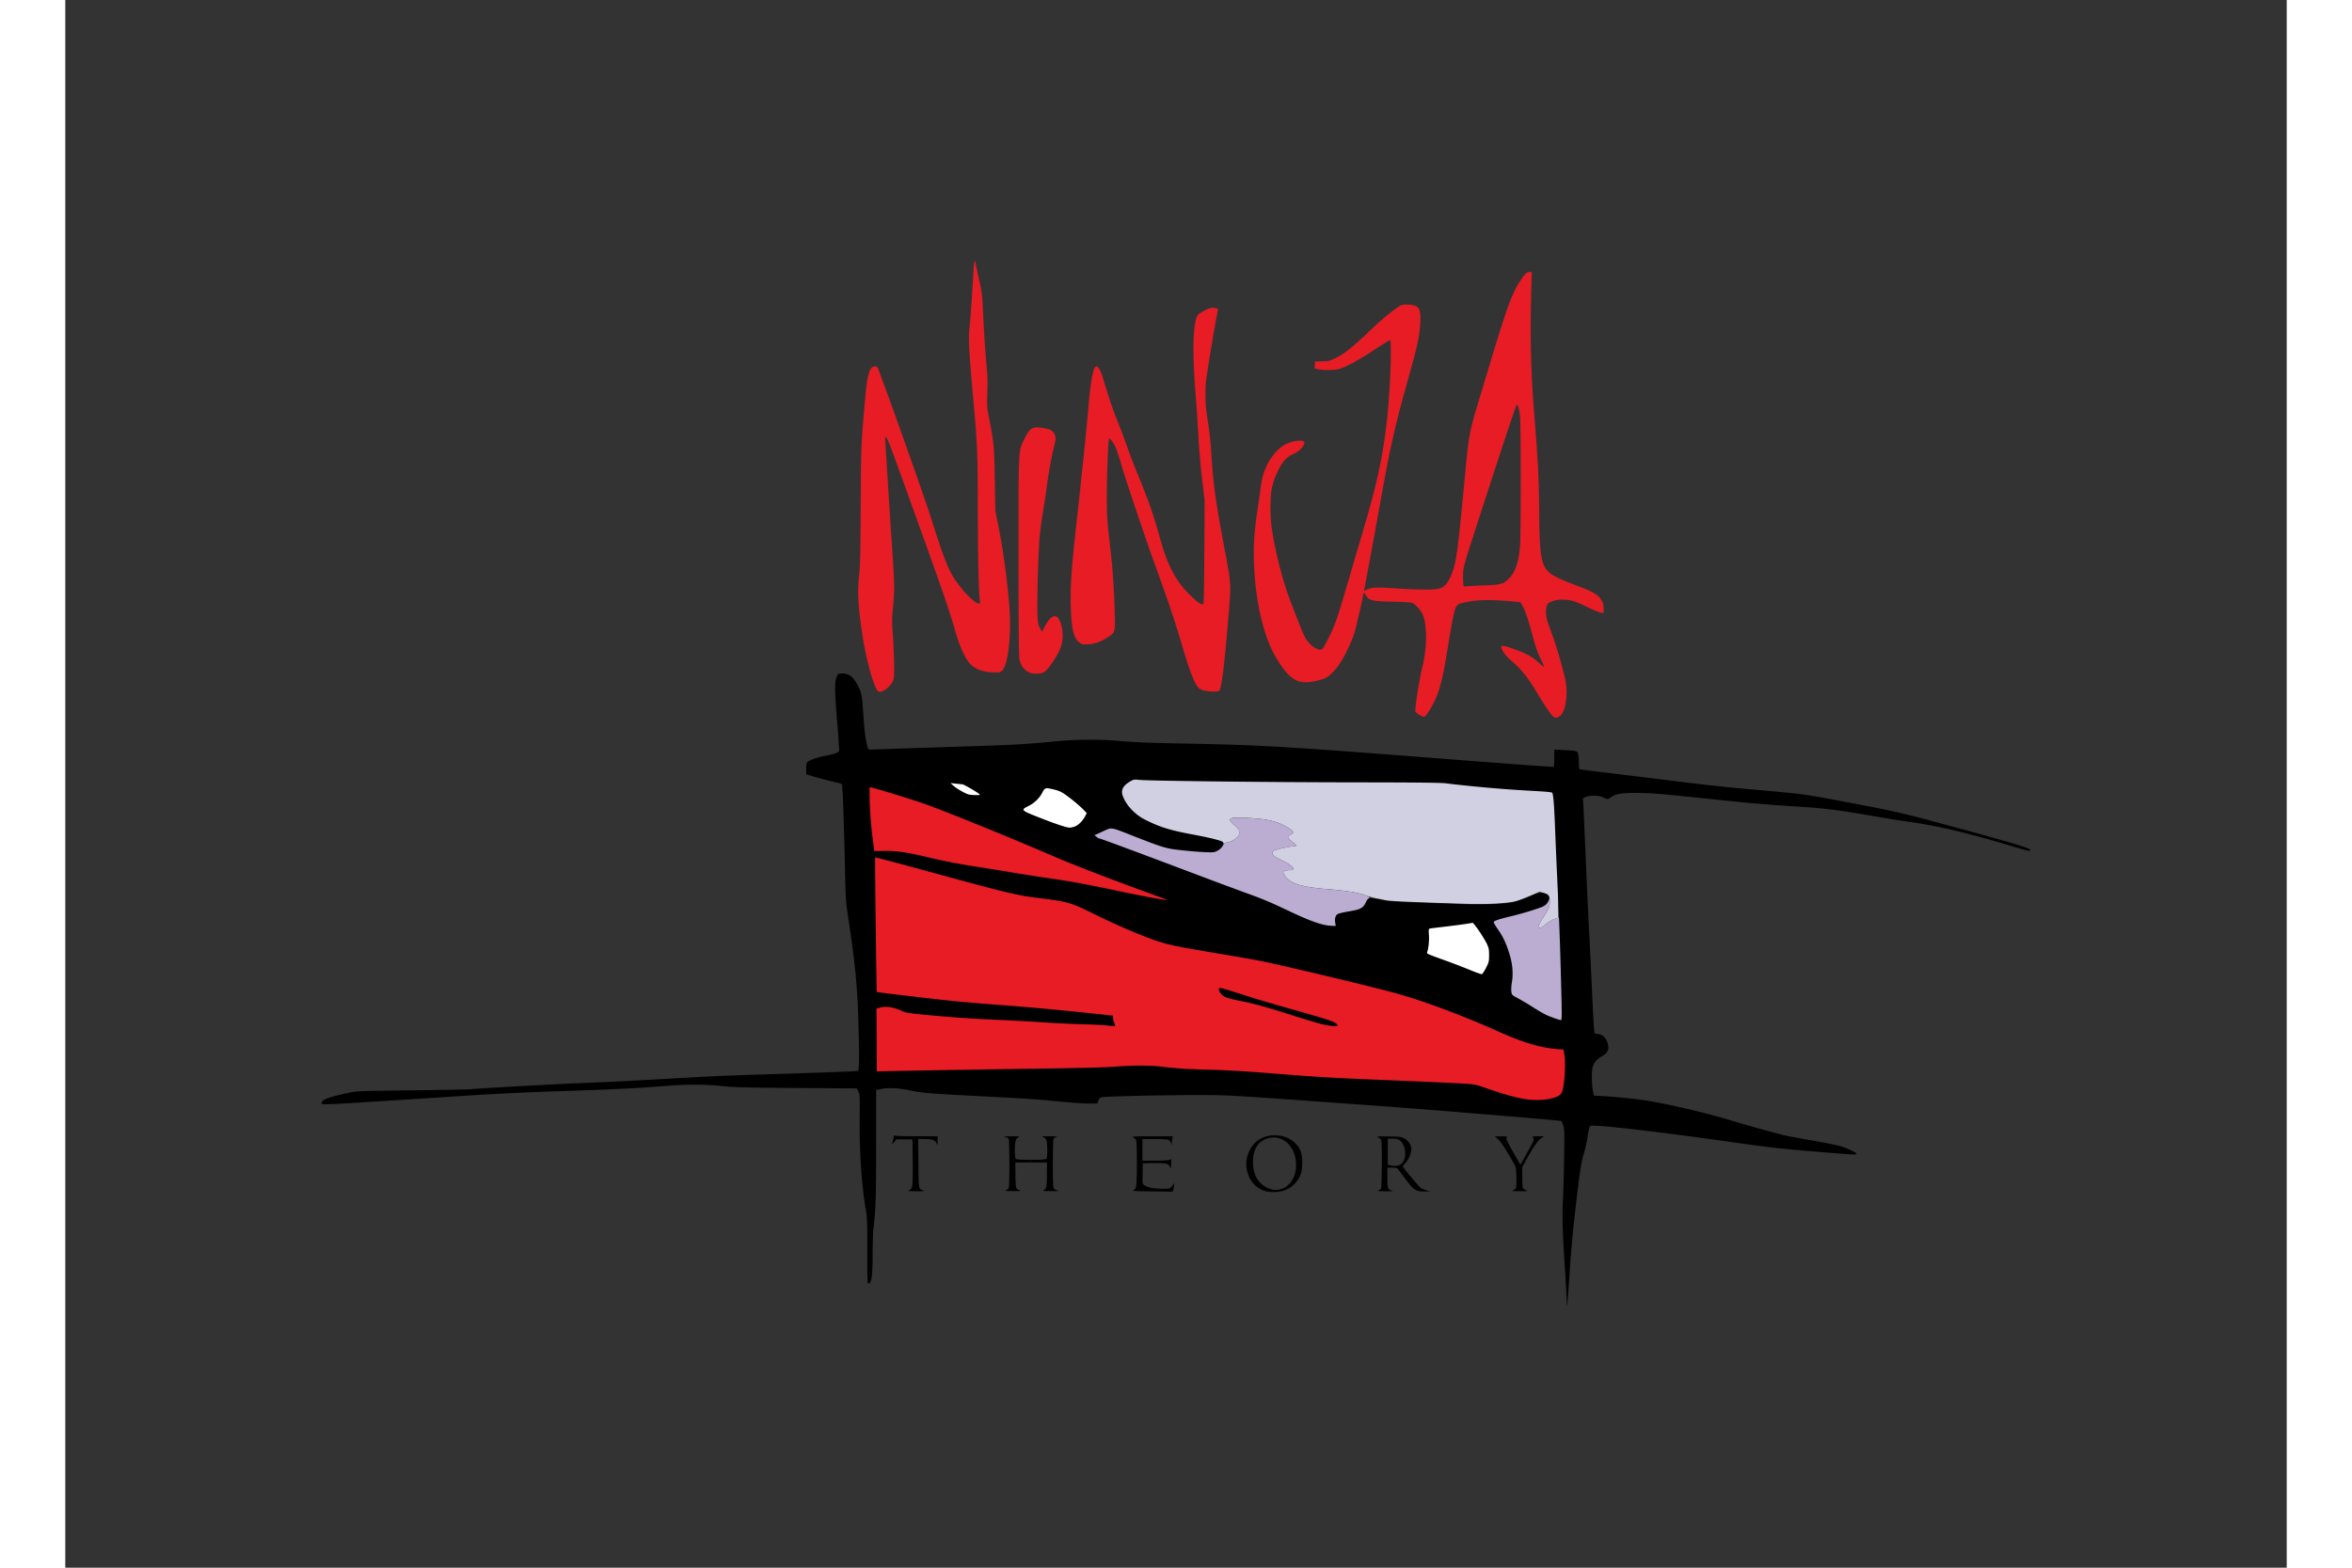
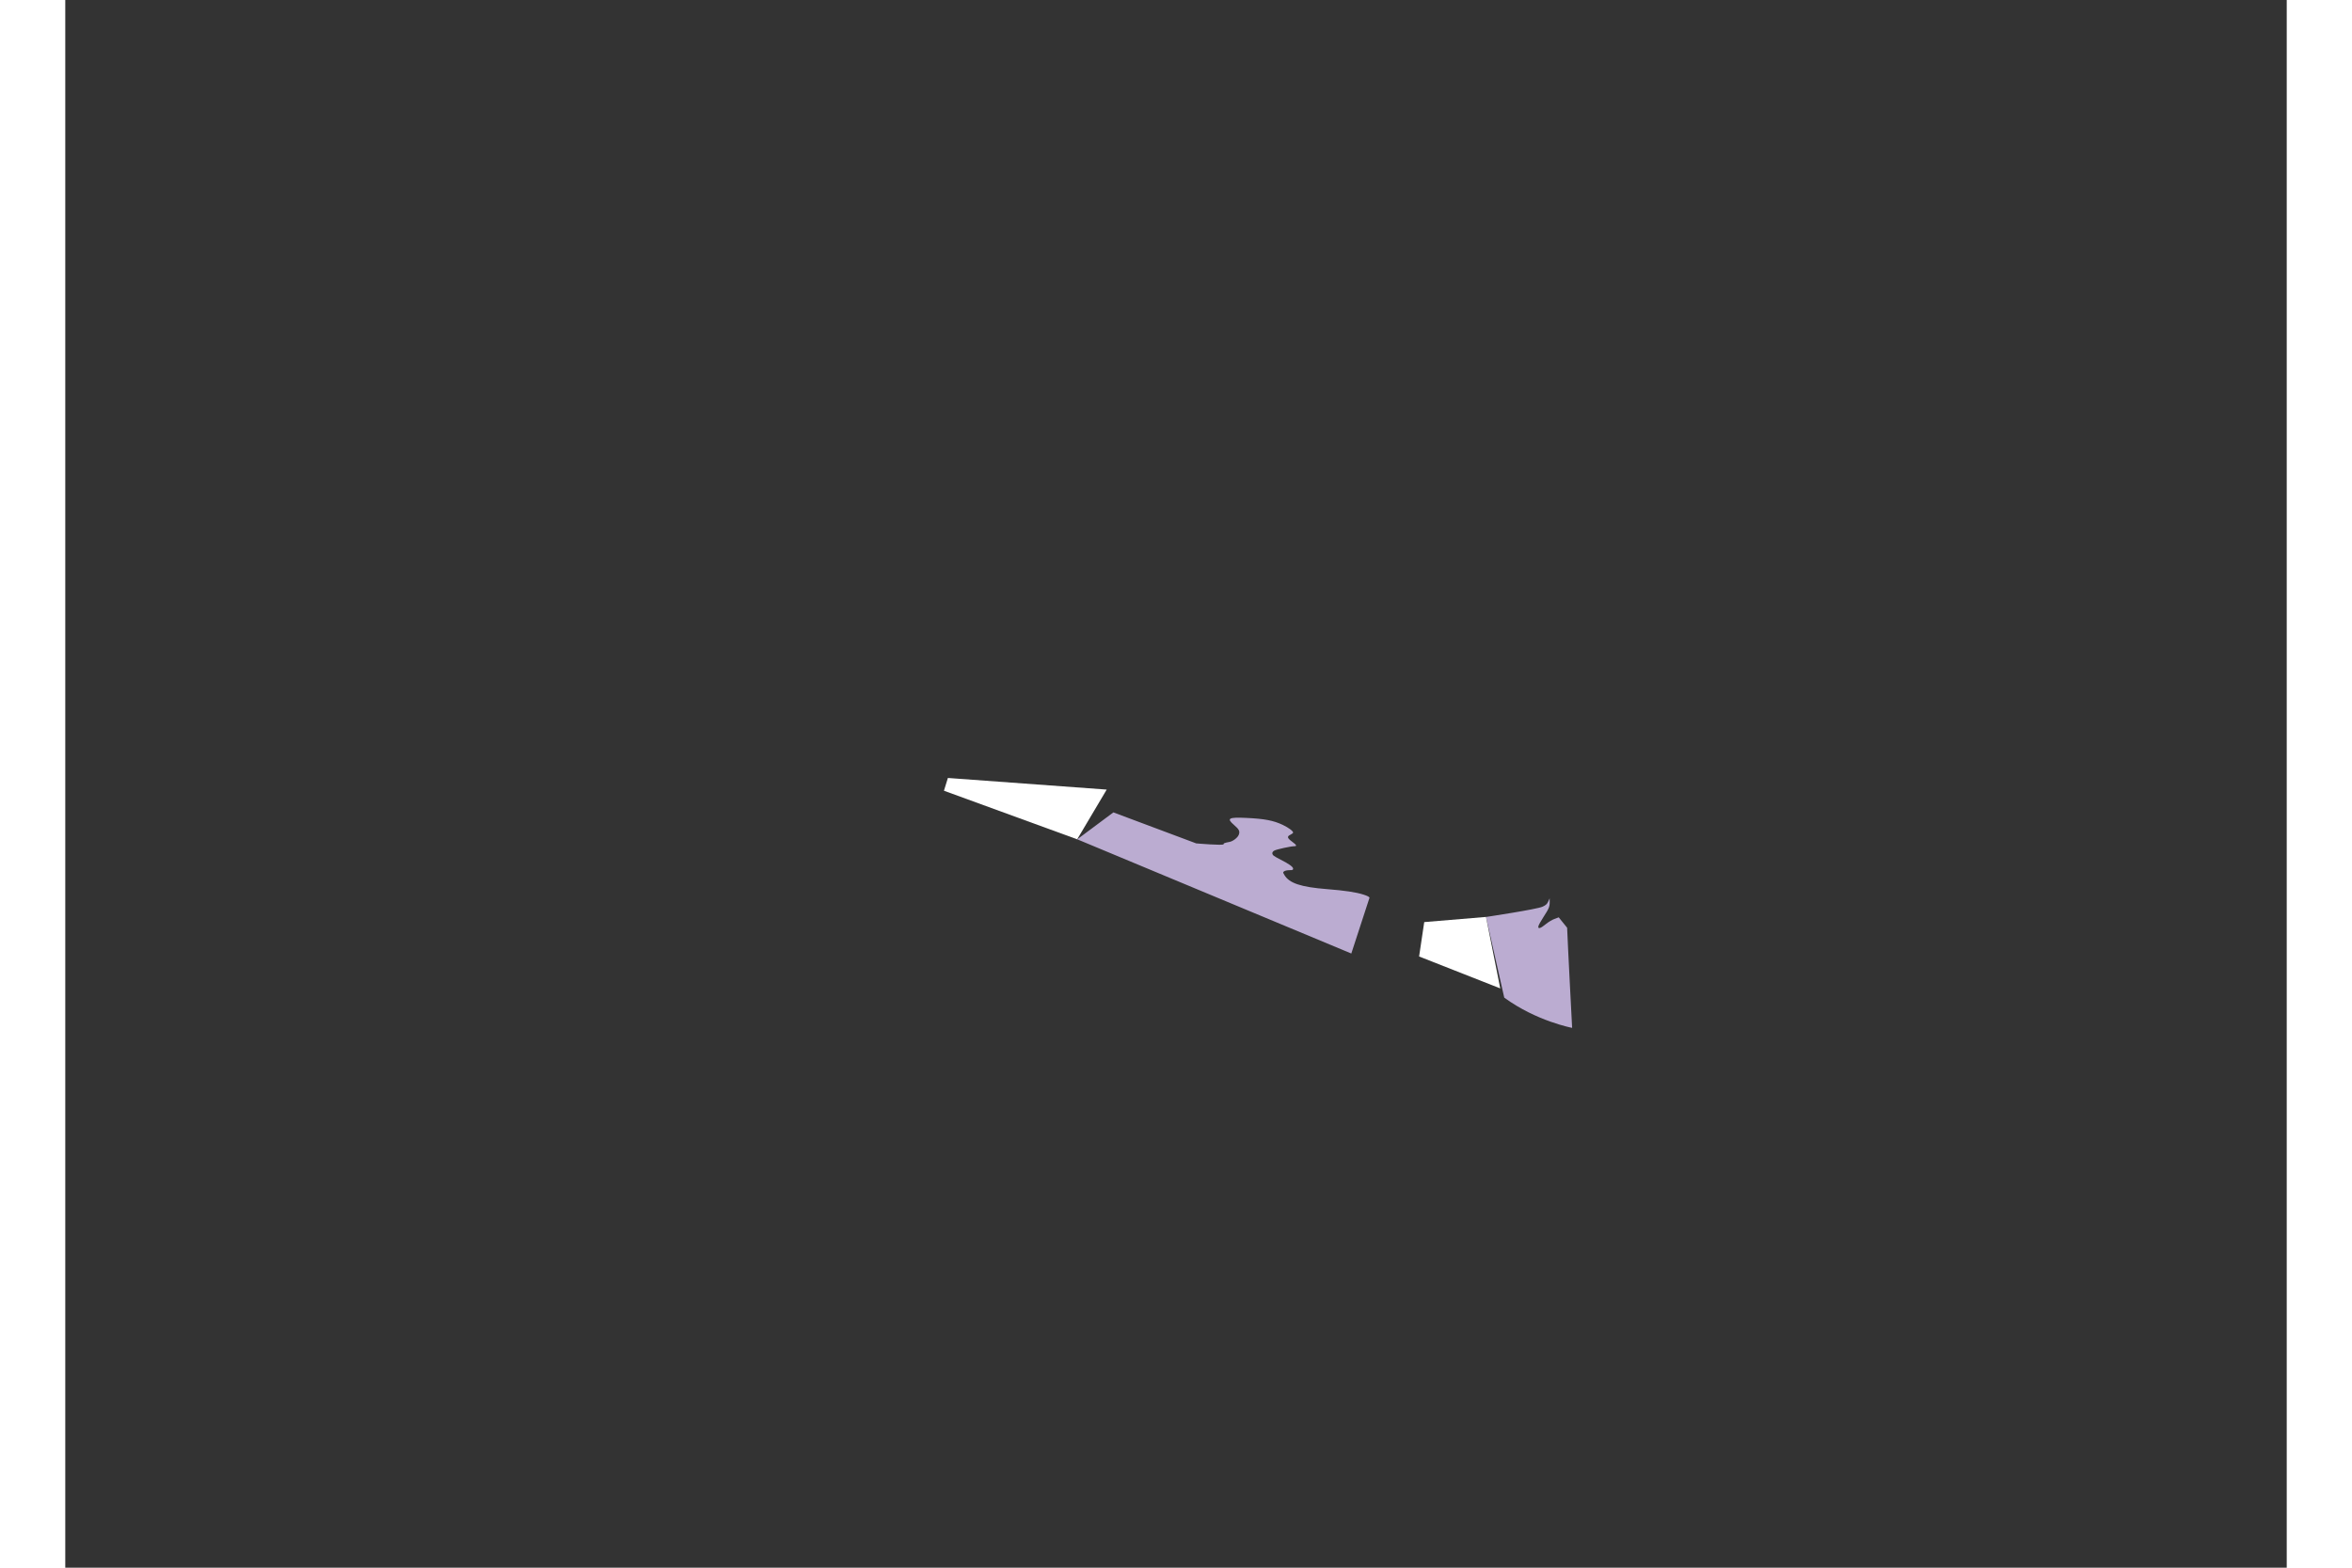
<svg xmlns="http://www.w3.org/2000/svg" height="800" width="1200" viewBox="-7.938 -8.093 68.792 48.556">
  <rect x="-7.938" y="-8.093" width="68.792" height="48.556" fill="#333333" stroke="none" />
-   <path d="M37.682 20.589c.009-.035.079-.162.157-.281.171-.265.192-.316.192-.484 0-.179-.026-.216-.18-.261l-.131-.038-.313.134c-.172.074-.38.149-.461.168-.272.062-.835.092-1.428.076-1.228-.034-2.458-.087-2.551-.11a6.9 6.9 0 00-.287-.059c-.104-.019-.264-.063-.355-.098-.218-.082-.613-.146-1.177-.19-.825-.065-1.183-.183-1.334-.442-.046-.079-.046-.082-.003-.113.025-.018.096-.033.16-.033.098 0 .115-.007.115-.047 0-.056-.131-.15-.383-.276-.099-.049-.198-.106-.221-.127-.062-.054-.051-.119.027-.159.074-.038.51-.133.611-.133.094 0 .076-.036-.071-.145-.15-.111-.16-.159-.041-.214.043-.02.078-.048.078-.064.001-.046-.146-.155-.323-.239-.285-.135-.567-.189-1.126-.215-.552-.026-.621.013-.38.219.073.063.143.14.155.172.053.141-.119.321-.349.364a.925.925 0 00-.165.047l-3.547-.635-.098-1.707 14.275.454s-.243 2.626-.233 4.022v.156l-.126.044c-.069.025-.189.097-.265.161-.161.134-.246.155-.22.053z" fill="#d0d0e2" />
  <path d="M36.623 22.807l-.565-2.499s1.579-.237 1.753-.319c.103-.048.137-.08.173-.159l.045-.099.001.112c.001.147-.023.205-.191.464-.077.119-.148.246-.157.281-.026.102.059.082.22-.052.077-.064.2-.139.274-.166l.134-.05.26.322c.021.554.155 3.101.155 3.101s-1.101-.205-2.103-.937zm-13.223-4.904l1.119-.834 2.564.96s.848.074.848.026c0-.031.023-.04.191-.073.102-.02.241-.128.277-.213.046-.111.018-.172-.143-.31-.241-.206-.173-.245.38-.219.559.026.841.08 1.126.215.177.084.324.192.323.239-0.0.015-.035.044-.078.064-.118.055-.109.103.041.214.147.108.165.145.071.145-.101 0-.537.095-.612.133-.077.04-.088.105-.026.159.023.02.123.077.221.127.252.126.383.22.383.276 0 .04-.017.047-.115.047-.063 0-.135.015-.16.033-.043.032-.043.035.003.113.15.257.509.377 1.321.441.555.044.896.095 1.129.169.22.07.185.105.185.105l-.561 1.72z" fill="#bbacd1" />
-   <path d="M16.902 25.425l-.4-9.788 22.274 8.498-.014 1.965zm21.259-11.309c-.068-.033-.273-.33-.545-.789-.253-.426-.476-.701-.779-.96-.165-.141-.265-.273-.302-.397-.015-.049-.008-.054.07-.054.093 0 .56.174.785.293.076.04.208.137.294.216.086.079.162.137.169.131.007-.007-.026-.089-.073-.183-.132-.262-.175-.386-.301-.854-.127-.472-.209-.709-.298-.862l-.058-.099-.354-.032c-.51-.046-.927-.042-1.227.011-.138.025-.282.06-.319.079-.131.066-.153.157-.365 1.453-.124.762-.205 1.107-.332 1.414-.093.227-.265.523-.345.596-.046.042-.052.041-.172-.024-.068-.037-.13-.083-.137-.101-.025-.066.123-1.026.212-1.375.157-.615.156-1.359-.002-1.669-.072-.141-.229-.304-.319-.332-.042-.013-.313-.029-.602-.035-.644-.015-.71-.03-.82-.193-.048-.071-.078-.099-.078-.073 0 .066-.208.986-.277 1.224-.067.232-.287.701-.441.937-.126.194-.322.402-.434.459-.143.073-.45.142-.63.142-.219-0-.379-.073-.551-.249-.147-.15-.353-.454-.474-.696-.335-.674-.553-1.708-.584-2.776-.016-.558.009-.936.103-1.568.032-.217.075-.519.095-.67.05-.376.09-.526.212-.779.129-.268.351-.518.555-.627.213-.114.546-.156.595-.076.025.04-.065.189-.156.261a1.046 1.046 0 01-.197.117c-.059.025-.147.081-.196.123-.18.158-.393.598-.461.953-.052.274-.052.835.001 1.212.085.602.303 1.494.502 2.052.129.361.459 1.197.517 1.311.11.216.361.418.498.402.057-.006.085-.05.248-.375.202-.404.252-.549.619-1.798.133-.454.353-1.203.489-1.663.423-1.439.595-2.276.717-3.494.084-.84.129-2.235.072-2.254-.014-.005-.225.124-.468.286-.464.31-.878.537-1.097.601-.15.044-.47.05-.648.012l-.122-.026.007-.108.007-.108.215-.003c.195-.003.233-.012.399-.091.295-.141.548-.343 1.144-.915.326-.313.728-.638.893-.724.092-.048.377-.034.487.023.106.055.14.207.12.548-.019.338-.098.716-.292 1.407-.508 1.81-.624 2.321-.957 4.188-.148.835-.414 2.269-.481 2.602l-.015.077.089-.045c.141-.072.301-.079.904-.038.646.043 1.154.048 1.31.012.204-.047.306-.171.445-.538.109-.289.172-.759.334-2.464.184-1.949.138-1.699.619-3.303.738-2.458.875-2.842 1.164-3.267.136-.2.178-.239.263-.239h.072l-.011.353c-.049 1.498-.025 2.677.082 4.003.122 1.509.148 2.03.157 3.063.014 1.644.063 1.81.619 2.071.12.057.394.168.608.247.512.191.669.302.745.528.032.095.036.281.007.299-.027.017-.28-.083-.569-.225-.133-.065-.305-.135-.382-.155-.208-.054-.473-.047-.633.018-.115.047-.136.065-.164.149-.043.127-.022.35.053.556.032.089.098.27.146.401.113.307.329 1.062.383 1.34.087.446.001.988-.177 1.107-.089.059-.11.063-.182.028zm-2.13-4.079c.479-.017.566-.041.725-.2.215-.215.323-.536.358-1.059.012-.176.02-1.138.018-2.138-.003-1.609-.007-1.839-.043-1.996-.043-.192-.05-.206-.085-.184-.024.015-.37 1.055-1.115 3.353-.554 1.709-.541 1.66-.541 1.973 0 .141.008.265.018.275.01.01.072.012.138.004s.303-.02.526-.028zM17.225 13.31c-.136-.15-.366-.988-.481-1.753-.13-.864-.155-1.312-.099-1.819.034-.307.042-.678.049-2.154.009-1.86.012-1.939.144-3.393.066-.726.142-.955.313-.934.054.006.072.028.106.127.023.066.128.351.233.634.261.7 1.233 3.459 1.35 3.829.454 1.439.583 1.761.858 2.13.263.353.545.622.652.622.042 0 .045-.012.032-.114-.035-.274-.059-1.403-.061-2.866-.002-1.659-.013-1.928-.133-3.255-.145-1.613-.163-1.957-.121-2.34.03-.274.057-.663.123-1.783.015-.249.045-.318.069-.156.007.049.045.23.084.401.107.467.117.551.144 1.149.027.61.085 1.446.121 1.759.013.113.017.406.009.658-.014.425-.011.475.048.778.157.816.164.881.182 1.927l.018.981.085.419c.155.763.298 1.809.354 2.609.059.833-.05 1.746-.228 1.913-.051.048-.085.056-.222.056-.362-.001-.647-.108-.802-.302-.137-.172-.287-.5-.391-.853-.253-.862-.345-1.131-1.323-3.853-.718-1.999-.814-2.253-.866-2.285-.02-.012-.024.036-.013.183.008.11.041.641.074 1.181.033.54.087 1.374.12 1.855.091 1.308.095 1.503.046 2.016-.037.388-.039.493-.014.836.047.646.06 1.311.028 1.428-.061.224-.392.474-.487.369zm10.101-.015c-.063-.017-.137-.051-.164-.076-.12-.109-.289-.541-.511-1.308-.179-.619-.468-1.483-.774-2.316-.296-.806-.959-2.771-1.107-3.279-.067-.23-.148-.477-.181-.549-.073-.159-.176-.299-.201-.272-.029.032-.072 1.085-.072 1.755 0 .655.011.814.119 1.735.069.588.121 1.444.129 2.107.005.392-.002.41-.211.549-.209.139-.405.21-.611.222-.159.009-.189.004-.262-.045-.187-.127-.257-.402-.279-1.085-.021-.658.015-1.189.182-2.692.155-1.395.312-2.923.37-3.602.062-.73.141-1.147.221-1.178.067-.026.145.1.223.358.198.658.281.902.442 1.31.096.243.24.626.32.85.08.224.189.515.244.646.388.936.561 1.427.753 2.129.243.889.507 1.377.99 1.835.215.203.318.266.362.221.011-.011.024-.737.028-1.613l.008-1.591-.079-.658c-.043-.362-.094-.944-.112-1.292-.018-.349-.062-1-.097-1.448-.1-1.288-.067-2.189.087-2.354.026-.028.125-.09.219-.138.147-.074.186-.084.278-.071.059.008.112.019.117.024.005.005-.012.11-.038.233-.026.123-.116.638-.199 1.145-.141.858-.151.947-.15 1.292.001.298.016.461.076.826.044.271.085.639.101.909.058.988.135 1.556.406 2.985.215 1.133.214 1.125.136 2.066-.123 1.486-.211 2.232-.279 2.357-.021.04-.05.047-.198.045-.095-.001-.224-.015-.286-.032zm-5.359-.539c-.177-.057-.299-.197-.355-.407-.021-.079-.029-.901-.029-3.183-.002-3.489-.013-3.273.192-3.687.164-.332.253-.376.617-.309.193.036.266.084.313.207.038.1.037.112-.023.36-.084.345-.172.833-.232 1.291a25.877 25.877 0 01-.118.785c-.038.224-.08.536-.094.694-.035.401-.074 1.488-.074 2.1 0 .53.018.662.109.801l.041.063.059-.118c.139-.28.278-.405.385-.348.122.065.214.41.186.691-.024.232-.09.393-.282.683-.216.327-.286.384-.483.392-.081.003-.175-.003-.21-.014z" fill="#e71c24" />
  <path d="M33.986 21.532l.159-1.065 1.913-.16.441 2.214zM19.272 16.398l.122-.395 4.918.36-.914 1.54z" fill="#fff" />
-   <path d="M38.549 32.021a52.661 52.661 0 00-.053-.909c-.063-.938-.082-1.597-.059-1.974.012-.197.03-.779.039-1.292.014-.831.011-.948-.024-1.07-.022-.075-.049-.142-.061-.149-.02-.012-2.29-.204-4.394-.371-.5-.04-2.043-.153-3.429-.252-2.494-.178-2.529-.18-3.458-.18-1.14 0-2.896.042-2.973.071-.034.013-.067.055-.084.106l-.028.085h-.258c-.142 0-.429-.016-.638-.036a480.538 480.538 0 00-.752-.071c-.204-.019-.791-.057-1.304-.084-2.436-.127-2.388-.123-2.925-.229-.319-.063-.622-.072-.844-.026l-.132.028-0 1.699c-.001 1.644-.014 2.058-.084 2.592-.013.096-.023.43-.024.742-.001.736-.032.962-.134.962-.028 0-.033-.161-.031-.999.002-.826-.004-1.038-.037-1.223-.139-.791-.21-1.84-.2-2.912.007-.678.005-.723-.041-.814l-.048-.096-1.891-.014c-1.601-.012-1.948-.021-2.262-.057-.485-.056-1.107-.059-1.747-.007-.891.072-1.712.112-3.279.163-.921.029-2.029.082-2.812.133-4.662.303-4.583.298-4.583.244 0-.113.183-.185.814-.322.272-.059.293-.06 1.998-.081.948-.012 1.756-.027 1.795-.034.04-.007.546-.039 1.125-.072 1.501-.084 1.899-.104 2.668-.133.375-.014 1.317-.062 2.094-.107 1.766-.102 1.673-.098 3.841-.168.994-.032 1.916-.065 2.049-.073l.242-.015.014-.215c.016-.248-.019-1.623-.055-2.186-.042-.648-.123-1.333-.274-2.333-.08-.526-.082-.565-.107-1.699-.029-1.307-.068-2.376-.088-2.43-.007-.02-.042-.041-.077-.048-.137-.027-.648-.16-.835-.216l-.198-.06v-.156c0-.086.01-.175.023-.199.037-.07.283-.163.574-.218.278-.052.401-.097.423-.153.007-.017-.022-.445-.064-.95-.08-.963-.079-1.203.004-1.375.032-.065.044-.07.165-.07.174.001.289.073.408.257.143.222.19.375.214.7.011.158.033.444.047.634.014.191.048.441.075.556.043.184.055.209.101.209.029-0.0.504-.016 1.057-.035a663.195 663.195 0 012.202-.072c1.15-.035 1.731-.07 2.477-.146.632-.065 1.375-.069 1.998-.013.403.037.891.057 1.819.075 2.668.052 2.993.071 9.022.538 1.421.11 2.592.195 2.603.189.01-.006.019-.13.019-.274v-.262l.305.016c.422.022.421.022.441.166.009.065.017.185.018.266.001.082.01.153.021.16.01.006.261.04.556.075.296.035 1.135.138 1.866.228 1.596.198 1.966.239 3.039.334 1.402.124 1.54.142 2.501.324 1.923.364 1.942.368 3.71.85 1.868.508 2.286.636 2.286.696 0 .042-.104.019-.608-.133-1.322-.398-2.267-.622-3.137-.743-.237-.033-.705-.108-1.041-.166-1.198-.208-1.6-.259-2.501-.313-.78-.047-1.502-.11-2.513-.217-1.683-.179-1.96-.202-2.465-.201-.392.001-.596.037-.714.127-.102.078-.115.079-.254.011-.133-.064-.395-.07-.533-.012l-.089.038.012.199c.006.11.038.829.071 1.599.033.77.08 1.799.106 2.286.025.487.07 1.403.098 2.034.035.765.061 1.155.079 1.166.015.01.052.018.083.018.119.001.223.075.282.202.1.215.065.364-.111.469-.286.17-.345.285-.345.669 0 .139.014.324.031.411l.031.158.291.017c.373.021.913.074 1.248.123.653.095 1.835.367 2.597.597.513.155 1.48.425 1.759.491.105.025.509.1.898.167.388.067.785.148.881.181.209.07.46.193.46.226 0 .035-.083.031-1.048-.049-1.37-.113-1.548-.133-3.152-.359-1.823-.257-3.353-.438-3.876-.46-.157-.006-.168-.003-.195.053-.016.033-.04.157-.054.275-.014.118-.064.348-.111.51-.095.329-.108.413-.261 1.68-.071.587-.134 1.266-.181 1.962-.04.586-.076 1.087-.079 1.113-.004.026-.015-.13-.025-.347zm-.417-6.103c.231-.072.275-.119.318-.336.052-.265.072-.791.037-.996l-.029-.17-.208-.017c-.527-.043-1.056-.204-1.877-.573-1.034-.465-2.25-.917-3.091-1.151-.741-.206-3.585-.885-4.251-1.014-.204-.04-.764-.138-1.244-.218-1.154-.193-1.465-.253-1.751-.338-.475-.141-1.373-.519-2.127-.895-.677-.338-.805-.375-1.622-.478-.777-.097-.961-.141-3.378-.801-.966-.264-1.762-.475-1.768-.469-.01.01.041 4.16.051 4.17.011.011 1.824.225 2.385.281a55.835 55.835 0 001.268.109c1.056.077 2.146.178 3.393.314l.269.029v.065c0 .036.017.105.037.154.021.049.032.094.026.1-.006.006-.112-0-.235-.014-.123-.014-.477-.031-.786-.039-.309-.008-.859-.035-1.221-.06-.362-.025-.922-.056-1.245-.07-.912-.038-1.575-.083-2.477-.171-.474-.046-.514-.054-.693-.135-.22-.099-.448-.128-.623-.079l-.108.03.006.972.006.972.203-.004c1.098-.023 3.1-.056 4.751-.079 1.318-.018 2.151-.039 2.417-.062.522-.044 1.101-.044 1.449 0.0.423.054.862.081 1.567.097.381.009 1.065.048 1.663.096 1.591.128 1.948.149 3.506.214 1.457.06 2.207.094 2.704.123.188.011.311.032.431.074.693.244 1.04.344 1.391.402.279.046.64.031.852-.035zm-7.03-2.262c-.179-.034-.353-.085-1.424-.422-.425-.134-.835-.245-1.089-.297-.56-.113-.639-.139-.728-.24-.072-.082-.095-.163-.054-.188.02-.013.229.049 1.045.308.237.075.867.259 1.4.409.966.272 1.154.338 1.199.421.021.04.013.044-.079.042-.057-.001-.178-.016-.27-.034zm7.298-.617c-.041-1.668-.064-2.375-.117-3.488a255.902 255.902 0 01-.085-1.962c-.028-.746-.056-1.095-.092-1.131-.012-.012-.193-.032-.401-.043-.891-.051-1.234-.076-1.935-.143-.408-.039-.828-.085-.933-.101-.141-.022-.877-.03-2.812-.032-2.727-.003-6.427-.046-6.708-.077-.146-.016-.173-.013-.263.039-.233.132-.309.269-.248.448.096.281.368.578.674.735.452.232.784.337 1.459.463.565.105.923.194.97.24.057.056-.032.199-.167.27-.102.053-.125.055-.419.042-.171-.008-.494-.035-.718-.06-.463-.052-.544-.077-1.436-.426-.769-.302-.685-.289-.985-.151l-.251.115.065.051c.036.028.078.051.094.051.031 0 1.263.457 2.92 1.084.54.204 1.24.465 1.556.58.623.226.75.28 1.436.603.669.316 1.032.437 1.307.437h.095l-.016-.084c-.025-.135.006-.246.08-.284.036-.018.172-.051.304-.073.417-.07.474-.101.574-.309.033-.068.066-.102.103-.108.03-.004.197.019.371.053.274.053.426.064 1.154.087.461.014 1.069.035 1.352.046.529.02 1.208-0 1.485-.045.187-.03.353-.085.658-.219.239-.105.311-.111.458-.041.154.073.069.295-.151.392-.172.076-.585.201-.991.299-.336.081-.465.125-.49.165-.008.013.044.107.115.21.174.249.256.42.362.749.105.325.133.634.084.92-.017.097-.023.223-.015.281.015.102.02.107.212.209.108.058.31.178.448.266.138.088.31.191.383.227.126.064.436.175.495.178.021.001.026-.112.017-.46zm-2.343-1.152c.09-.177.096-.201.096-.395 0-.176-.01-.228-.067-.348-.066-.141-.279-.471-.382-.592l-.054-.063-.202.033c-.111.018-.396.055-.634.083-.238.028-.456.055-.484.06-.049.01-.051.02-.039.213.011.177-.015.419-.058.529-.015.038.022.055.56.248.221.079.558.208.749.287.191.079.363.141.383.138.02-.003.079-.089.132-.193zm-10.1-2.195c-1.411-.51-2.608-.97-3.279-1.259-1.466-.632-3.512-1.461-4.099-1.66-.436-.148-1.393-.44-1.532-.468l-.078-.015.001.26c.001.371.038.895.094 1.325.027.204.049.377.049.385 0 .007.121.009.269.004.36-.013.752.04 1.358.186a18.195 18.195 0 001.603.311c.191.028.627.099.969.157.342.058.891.144 1.221.192.714.103 1.112.176 2.081.382.662.141 1.478.295 1.569.296.02 0-.083-.043-.227-.095zm-2.609-2.196c.108-.049.228-.175.298-.313l.048-.093-.101-.104c-.127-.131-.35-.316-.557-.464-.121-.086-.204-.124-.343-.158-.282-.068-.291-.065-.373.09-.094.179-.246.326-.433.419-.24.118-.228.133.282.334.579.228.897.334.999.334.046 0 .127-.02.18-.044zm-2.981-.994c-.06-.057-.483-.302-.523-.303-.021-.001-.113-.01-.204-.02l-.166-.018.098.087c.101.089.344.23.457.264.035.011.133.02.218.021.133.002.15-.003.12-.031zm8.878 12.304c-.325-.092-.535-.335-.597-.692-.068-.393.138-.81.476-.962.362-.162.816-.078 1.058.196.148.168.196.329.185.615-.008.2-.02.262-.075.376-.145.3-.407.473-.744.488-.114.005-.237-.004-.302-.022zm.482-.079c.328-.096.519-.521.429-.955-.098-.473-.486-.735-.889-.597-.262.089-.407.315-.423.658-.021.442.166.771.506.889.154.053.213.054.377.006zm-11.513.034c.06-.037.068-.058.082-.216.009-.096.012-.439.008-.762l-.007-.586h-.496l-.069.083c-.038.046-.069.078-.068.072a4.045 4.045 0 01.032-.143l.031-.132.082.012c.045.006.348.012.674.012h.592l-.001.144c-.001.143-.001.143-.034.067-.041-.094-.142-.127-.391-.127l-.175-0.0.007.753c.008.816.004.792.146.841.064.022.029.026-.202.024-.272-.002-.277-.003-.212-.043zm2.982.013c.037-.015.075-.053.084-.084.027-.096.023-1.455-.004-1.506-.014-.025-.043-.046-.066-.047-.022-0-.053-.008-.069-.018-.015-.01.088-.018.23-.018.249 0 .255.001.193.039-.077.047-.095.129-.096.428-0.0.128.011.215.029.233.041.041.907.041.948 0 .032-.032.037-.373.009-.534-.014-.076-.033-.103-.093-.132-.073-.035-.067-.036.172-.036.136 0 .243.008.237.018-.006.01-.026.018-.045.018-.018 0-.045.021-.058.046-.028.051-.031 1.41-.004 1.507.011.041.043.066.111.085.085.025.064.027-.185.026-.244-.001-.273-.005-.222-.032.08-.042.092-.105.094-.508l.002-.347h-.981l.003.374c.002.206.014.394.028.418.014.024.06.056.103.07.065.022.032.026-.204.025-.238-.001-.271-.005-.214-.029zm3.958-.012c.058-.035.066-.057.08-.225.019-.231.016-1.194-.005-1.291-.011-.049-.039-.083-.092-.108-.07-.033-.023-.036.571-.036h.647l-.014.084a1.467 1.467 0 00-.016.144c-.002.053-.005.05-.025-.019-.015-.05-.045-.087-.083-.102-.033-.013-.227-.023-.43-.023h-.369v.67h.396c.238 0 .416-.01.445-.026.027-.014.051-.022.053-.018.003.004.001.071-.004.148l-.009.14-.044-.072c-.037-.061-.063-.075-.171-.088-.07-.009-.246-.012-.39-.008l-.263.007-.007.315c-.007.314-.006.315.055.364.083.065.286.105.554.108.2.003.225-.002.28-.054.033-.031.065-.08.07-.108.006-.029.011-.012.013.037.002.049-.008.117-.021.152l-.024.063-.63-.008c-.597-.008-.627-.01-.566-.047zm7.569.017c.035-.012.072-.039.082-.06.029-.062.039-1.417.01-1.491-.014-.038-.057-.078-.099-.096-.064-.026-.02-.03.312-.026.351.004.396.009.498.06.121.06.22.209.22.332 0 .126-.073.305-.168.412-.053.06-.096.115-.096.122 0 .033.482.613.55.661.042.03.127.068.188.085l.112.031-.144.002c-.312.004-.363-.03-.665-.44-.107-.145-.205-.271-.219-.281-.014-.01-.087-.018-.163-.018l-.138-0v.286c0 .349.015.396.136.425.072.018.03.022-.195.021-.21-.001-.269-.007-.222-.024zm.684-.804c.211-.129.195-.59-.027-.752-.051-.037-.104-.049-.215-.049l-.148-0v.813l.072.015c.138.029.24.021.319-.027zm3.486.801c.035-.015.074-.042.086-.06.037-.058.027-.587-.013-.682-.019-.046-.122-.229-.229-.406-.185-.307-.295-.449-.39-.502-.032-.017.015-.024.172-.024.136 0 .208.009.193.023a.094.094 0 00-.023.058c0 .032.132.278.354.657l.081.139.145-.259c.287-.513.286-.511.249-.568-.033-.05-.031-.05.169-.05.162 0 .19.005.141.025-.13.053-.285.262-.532.717l-.117.215.002.318c.002.343.007.358.135.402.061.021.022.025-.207.024-.229-.001-.27-.006-.217-.028z" />
</svg>